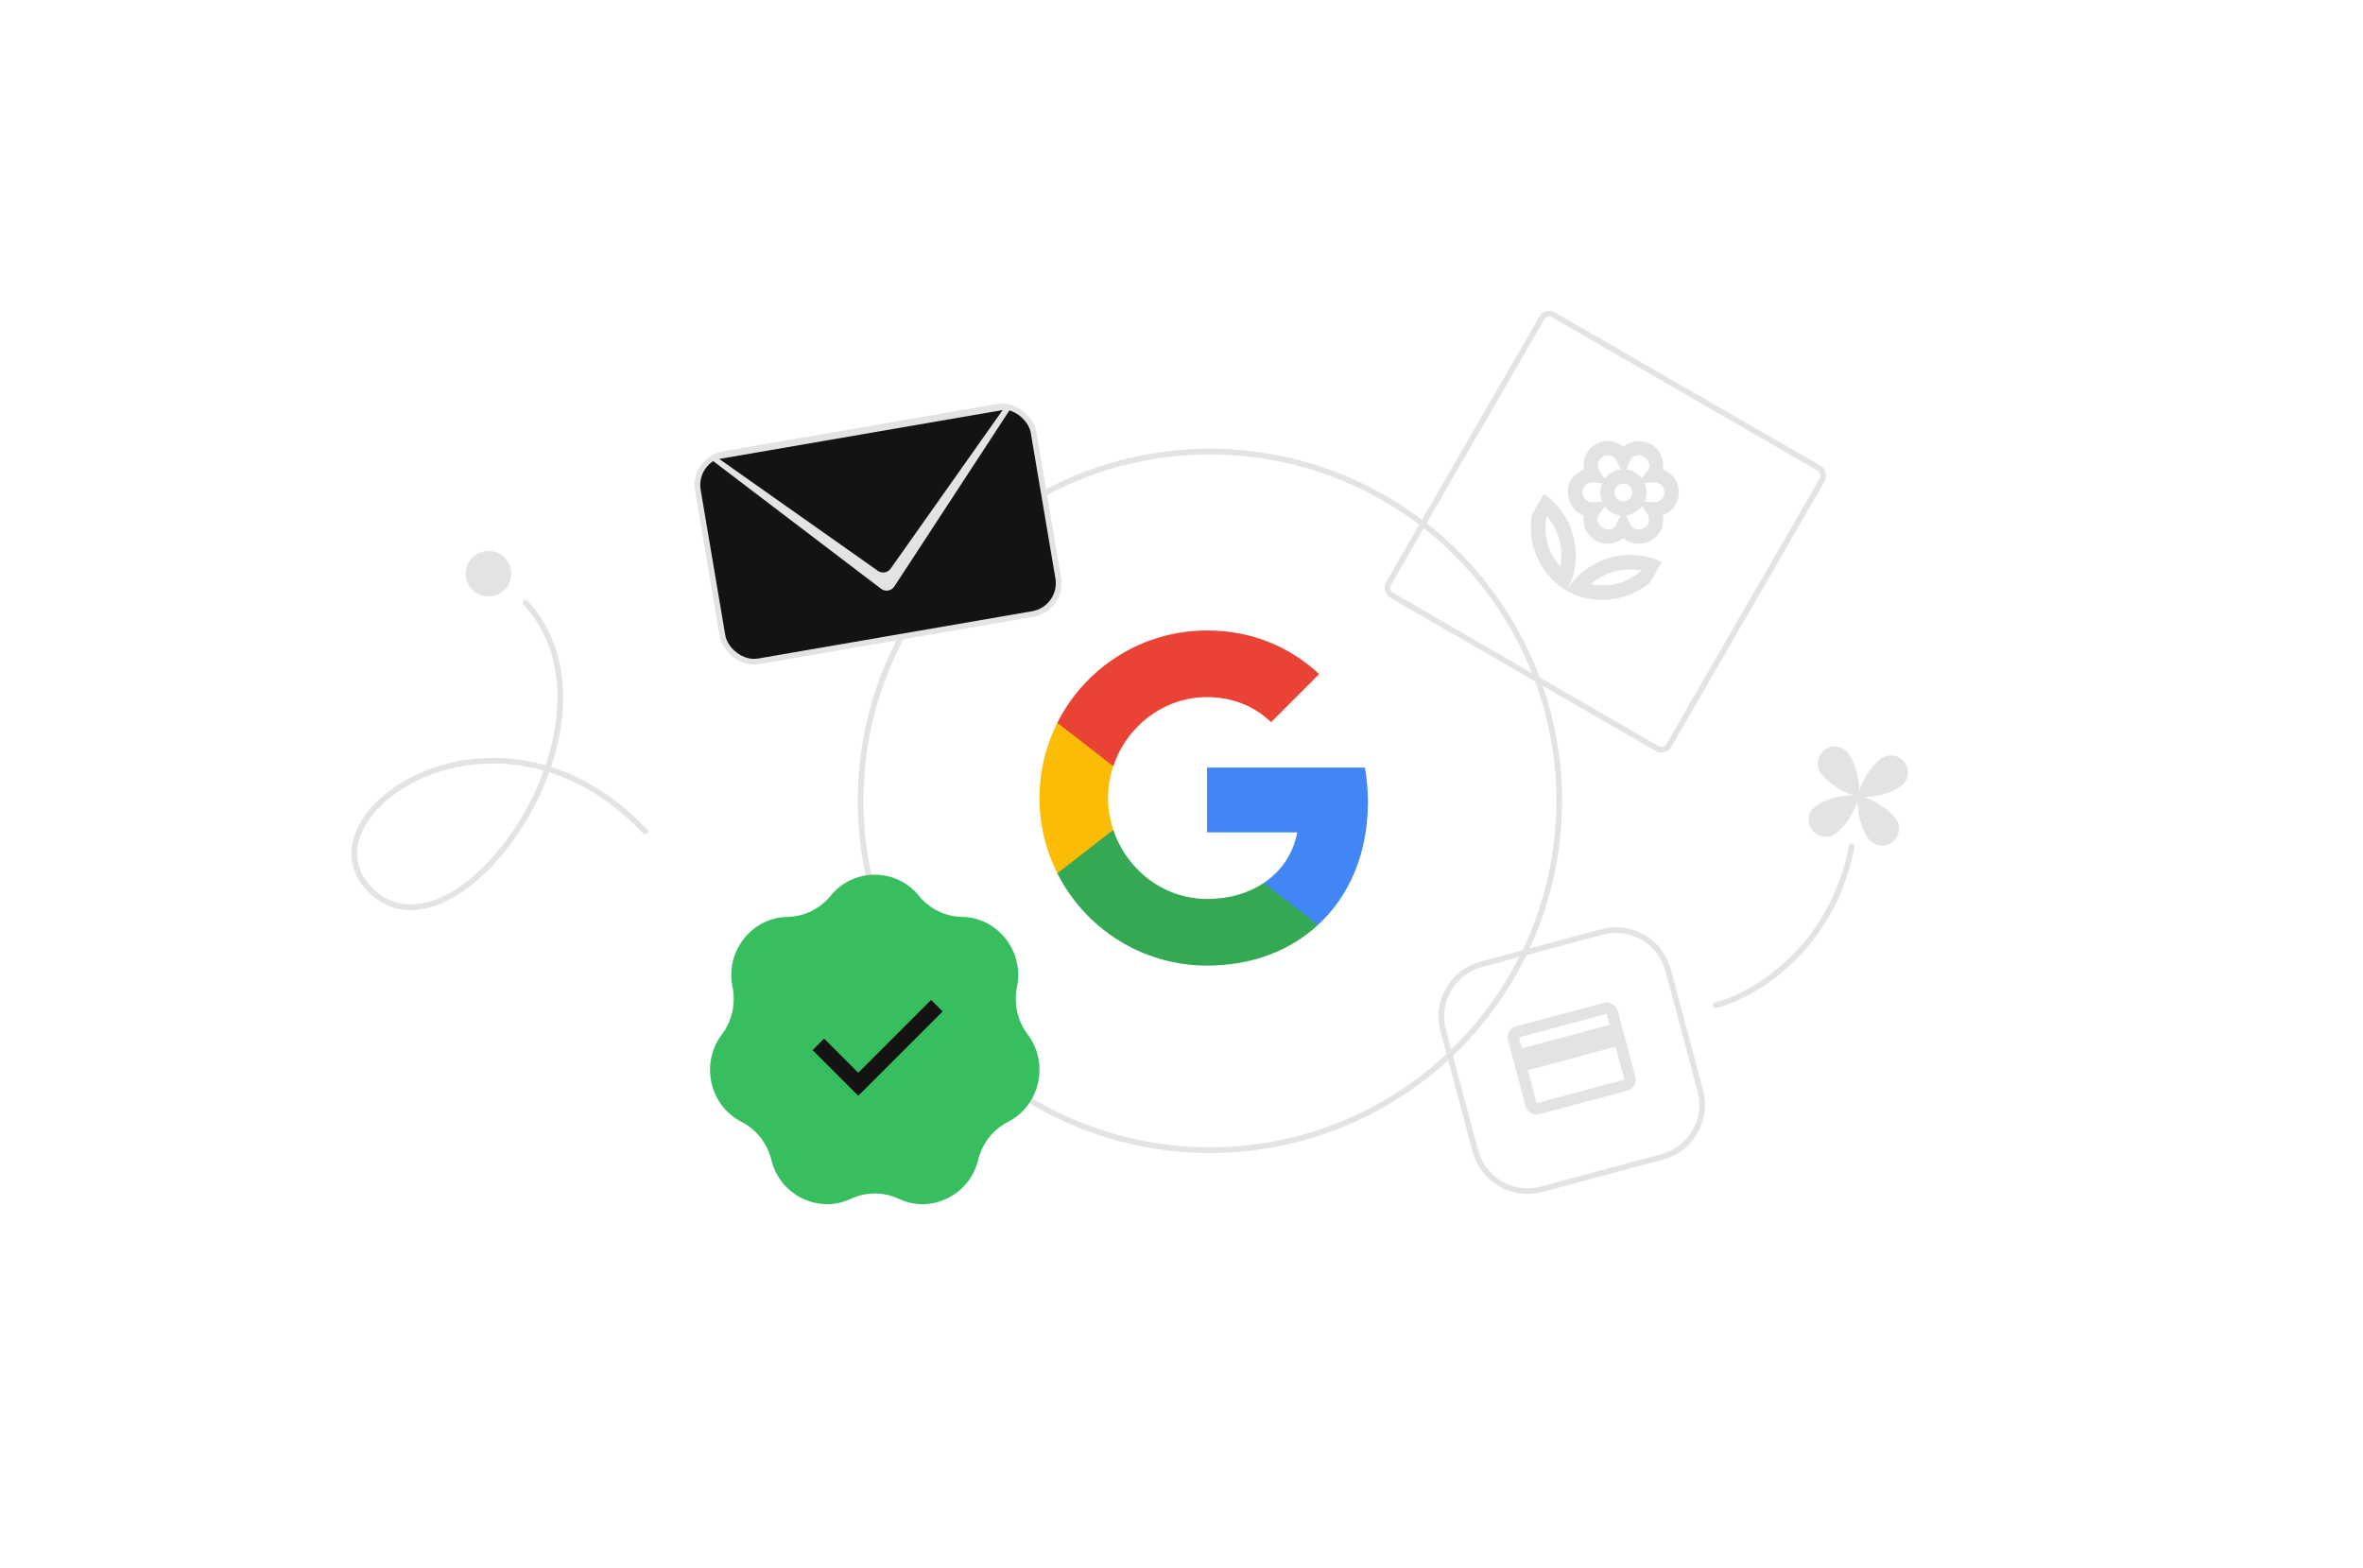
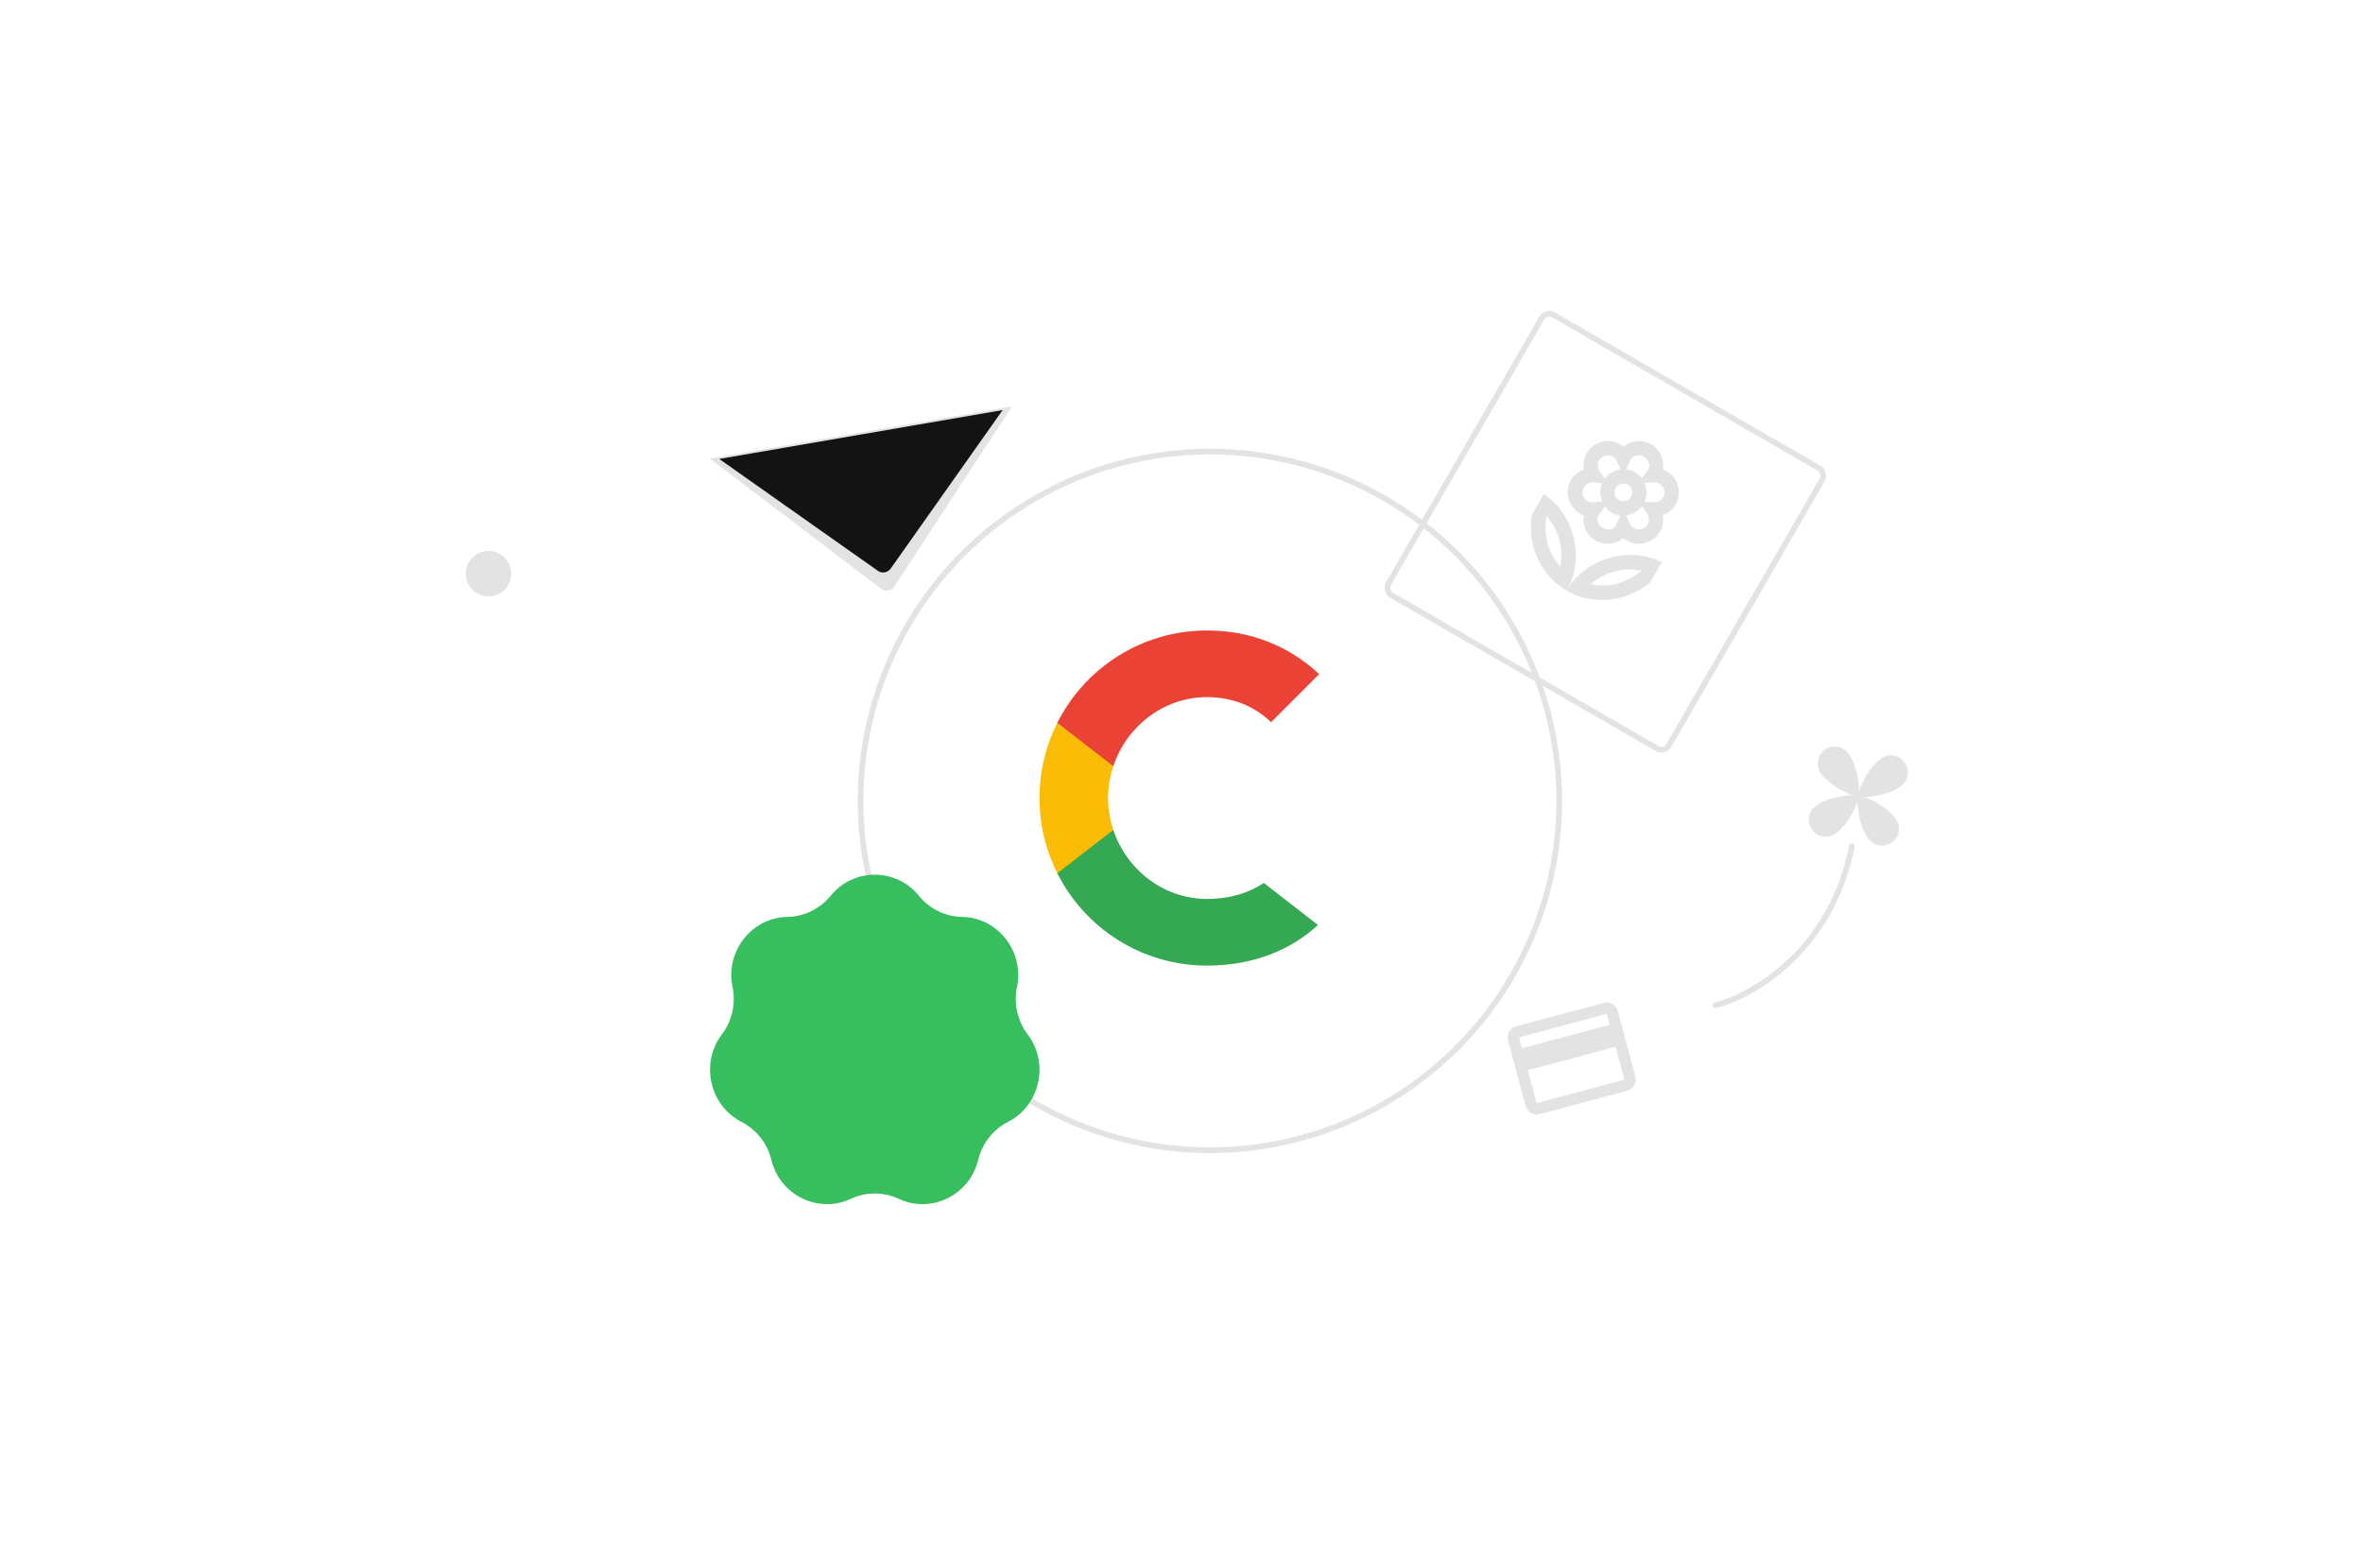
<svg xmlns="http://www.w3.org/2000/svg" width="416" height="276" viewBox="0 0 416 276" fill="none">
  <g filter="url(#filter0_b_1906_1854)">
-     <path d="M254.063 181.403C252.709 176.333 255.72 171.123 260.788 169.765L282.039 164.071C287.107 162.713 292.312 165.722 293.665 170.791L299.341 192.046C300.694 197.116 297.683 202.326 292.615 203.684L271.364 209.378C266.296 210.736 261.091 207.727 259.738 202.658L254.063 181.403Z" stroke="#E3E3E3" />
-   </g>
+     </g>
  <path d="M302 177C308.519 175.33 322.444 167.392 326 149" stroke="#E3E3E3" stroke-linecap="round" />
  <path d="M328.908 147.645C326.965 144.967 326.794 140.414 327.156 140.151C327.518 139.888 331.792 141.46 333.736 144.138C334.708 145.477 334.411 147.343 333.074 148.306C331.736 149.278 329.871 148.982 328.908 147.645Z" fill="#E3E3E3" />
  <path d="M325.404 132.658C327.348 135.336 327.518 139.889 327.156 140.152C326.794 140.415 322.52 138.843 320.577 136.165C319.605 134.826 319.901 132.96 321.238 131.997C322.575 131.034 324.44 131.33 325.404 132.658Z" fill="#E3E3E3" />
  <path d="M319.665 141.905C322.342 139.96 326.893 139.789 327.156 140.151C327.418 140.513 325.847 144.789 323.17 146.734C321.831 147.706 319.966 147.41 319.004 146.073C318.031 144.743 318.327 142.877 319.665 141.905Z" fill="#E3E3E3" />
  <path d="M334.645 138.407C331.968 140.352 327.417 140.523 327.154 140.161C326.892 139.799 328.463 135.523 331.14 133.578C332.479 132.606 334.344 132.902 335.306 134.239C336.269 135.577 335.983 137.435 334.645 138.407Z" fill="#E3E3E3" />
  <g clip-path="url(#clip0_1906_1854)">
    <path d="M284.803 177.972L287.909 189.563C288.051 190.094 287.981 190.605 287.698 191.095C287.427 191.564 287.026 191.87 286.495 192.012L271.04 196.154C270.509 196.296 270 196.234 269.515 195.967C269.041 195.68 268.733 195.271 268.591 194.739L265.485 183.148C265.342 182.617 265.407 182.117 265.678 181.647C265.961 181.157 266.368 180.841 266.899 180.699L282.354 176.558C282.885 176.415 283.388 176.488 283.861 176.775C284.347 177.042 284.661 177.441 284.803 177.972ZM267.934 184.562L283.389 180.421L282.871 178.49L267.417 182.631L267.934 184.562ZM268.97 188.426L270.522 194.222L285.977 190.081L284.424 184.285L268.97 188.426ZM270.522 194.222L267.417 182.631L270.522 194.222Z" fill="#E3E3E3" />
  </g>
  <rect x="272.183" y="54.683" width="57" height="57" rx="1.5" transform="rotate(30 272.183 54.683)" stroke="#E3E3E3" />
  <g clip-path="url(#clip1_1906_1854)">
    <path d="M285.017 88.042C285.406 88.266 285.799 88.316 286.198 88.192C286.618 88.08 286.934 87.84 287.146 87.471C287.37 87.083 287.42 86.689 287.296 86.29C287.204 85.883 286.964 85.567 286.576 85.343C286.208 85.13 285.814 85.08 285.395 85.192C284.987 85.284 284.671 85.525 284.447 85.913C284.234 86.281 284.184 86.675 284.297 87.094C284.409 87.513 284.649 87.829 285.017 88.042ZM280.909 95.158C280.132 94.709 279.55 94.087 279.164 93.292C278.811 92.488 278.697 91.645 278.824 90.764C278.722 90.705 278.604 90.65 278.469 90.6C278.367 90.541 278.265 90.482 278.163 90.423C277.14 89.833 276.473 88.957 276.162 87.796C275.851 86.635 275.991 85.543 276.581 84.521C276.829 84.091 277.137 83.724 277.504 83.418C277.904 83.103 278.347 82.855 278.834 82.672C278.781 82.151 278.784 81.649 278.845 81.166C278.938 80.674 279.103 80.224 279.339 79.815C279.941 78.772 280.806 78.099 281.935 77.797C283.096 77.486 284.188 77.625 285.21 78.216C285.313 78.275 285.409 78.344 285.499 78.423C285.622 78.494 285.735 78.559 285.837 78.618C286.536 78.068 287.317 77.755 288.178 77.68C289.072 77.596 289.907 77.778 290.684 78.227C291.461 78.675 292.026 79.302 292.38 80.106C292.766 80.901 292.896 81.739 292.769 82.62C292.871 82.679 292.973 82.738 293.075 82.797C293.21 82.848 293.328 82.903 293.43 82.962C294.453 83.552 295.109 84.422 295.4 85.571C295.711 86.732 295.572 87.824 294.981 88.846C294.745 89.255 294.438 89.623 294.058 89.949C293.691 90.255 293.258 90.509 292.759 90.712C292.824 91.213 292.81 91.71 292.717 92.201C292.656 92.684 292.502 93.14 292.254 93.57C291.664 94.592 290.788 95.259 289.627 95.57C288.486 95.893 287.405 95.759 286.383 95.169C286.28 95.11 286.168 95.045 286.045 94.974C285.955 94.895 285.858 94.825 285.756 94.766C285.057 95.317 284.26 95.634 283.367 95.718C282.505 95.793 281.686 95.606 280.909 95.158ZM275.809 103.991C276.659 102.519 277.764 101.289 279.124 100.303C280.497 99.295 281.973 98.58 283.553 98.157C285.166 97.725 286.808 97.596 288.48 97.77C290.171 97.956 291.754 98.474 293.226 99.324C292.376 100.797 291.265 102.036 289.893 103.043C288.532 104.03 287.046 104.74 285.433 105.172C283.853 105.595 282.216 105.714 280.525 105.528C278.853 105.353 277.281 104.841 275.809 103.991ZM280.066 102.85C281.708 103.171 283.287 103.128 284.803 102.722C286.33 102.295 287.719 101.543 288.968 100.465C287.347 100.156 285.769 100.199 284.232 100.593C282.716 101 281.328 101.752 280.066 102.85ZM275.809 103.991C276.659 102.519 277.171 100.947 277.346 99.276C277.532 97.584 277.403 95.942 276.959 94.349C276.547 92.749 275.838 91.262 274.831 89.89C273.844 88.529 272.614 87.424 271.142 86.574C270.292 88.046 269.774 89.629 269.588 91.32C269.414 92.992 269.532 94.628 269.944 96.229C270.388 97.821 271.103 99.297 272.09 100.658C273.097 102.03 274.337 103.141 275.809 103.991ZM274.668 99.734C273.57 98.472 272.817 97.084 272.411 95.568C272.017 94.032 271.974 92.453 272.283 90.832C273.361 92.081 274.103 93.464 274.509 94.98C274.936 96.507 274.989 98.092 274.668 99.734ZM287.658 92.96C288.087 93.208 288.527 93.272 288.979 93.151C289.463 93.021 289.829 92.742 290.077 92.312C290.254 92.006 290.325 91.693 290.292 91.373C290.27 91.033 290.167 90.715 289.984 90.419L289.094 89.127C288.911 89.349 288.714 89.549 288.502 89.727C288.291 89.904 288.064 90.06 287.824 90.194C287.603 90.339 287.358 90.457 287.088 90.546C286.839 90.648 286.571 90.711 286.284 90.736L286.958 92.189C287.001 92.35 287.083 92.492 287.202 92.616C287.322 92.739 287.473 92.854 287.658 92.96ZM289.554 88.33L291.117 88.456C291.466 88.466 291.782 88.39 292.067 88.227C292.372 88.076 292.608 87.857 292.773 87.571C293.021 87.142 293.084 86.701 292.963 86.25C292.854 85.778 292.585 85.418 292.155 85.17C291.992 85.075 291.827 85.007 291.66 84.966C291.493 84.924 291.315 84.903 291.124 84.902L289.529 85.044C289.619 85.314 289.692 85.588 289.749 85.866C289.819 86.124 289.855 86.391 289.86 86.666C289.865 86.942 289.843 87.216 289.795 87.488C289.747 87.76 289.667 88.041 289.554 88.33ZM286.324 82.662C286.608 82.689 286.874 82.748 287.123 82.837C287.383 82.905 287.626 83.004 287.851 83.134C288.076 83.264 288.283 83.425 288.472 83.616C288.674 83.787 288.857 83.988 289.023 84.22L290.128 82.731C290.393 82.367 290.439 81.957 290.265 81.502C290.103 81.027 289.818 80.671 289.409 80.435C289 80.199 288.549 80.13 288.057 80.227C287.576 80.304 287.244 80.549 287.061 80.961L286.324 82.662ZM282.184 92.949C282.593 93.185 283.038 93.265 283.518 93.188C284.011 93.091 284.355 92.826 284.55 92.393L285.269 90.723C284.985 90.695 284.713 90.647 284.453 90.578C284.204 90.49 283.967 90.38 283.742 90.25C283.517 90.12 283.304 89.97 283.103 89.799C282.913 89.608 282.736 89.396 282.57 89.164L281.483 90.622C281.206 91.008 281.148 91.438 281.31 91.913C281.484 92.368 281.775 92.713 282.184 92.949ZM282.499 84.257C282.694 84.015 282.897 83.805 283.108 83.627C283.32 83.45 283.546 83.294 283.787 83.16C284.007 83.015 284.236 82.901 284.474 82.821C284.744 82.731 285.028 82.663 285.327 82.618L284.635 81.196C284.592 81.035 284.51 80.892 284.391 80.769C284.271 80.645 284.119 80.53 283.935 80.424C283.506 80.176 283.049 80.117 282.566 80.247C282.114 80.368 281.764 80.643 281.516 81.072C281.351 81.359 281.279 81.671 281.301 82.011C281.323 82.351 281.426 82.669 281.609 82.966L282.499 84.257ZM279.455 88.184C279.619 88.278 279.784 88.347 279.951 88.388C280.117 88.43 280.302 88.441 280.504 88.421L282.082 88.31C281.98 88.061 281.901 87.797 281.844 87.518C281.786 87.24 281.749 86.973 281.733 86.718C281.749 86.455 281.77 86.181 281.798 85.897C281.858 85.604 281.938 85.323 282.039 85.055L280.476 84.929C280.127 84.919 279.8 84.989 279.495 85.14C279.21 85.303 278.985 85.527 278.82 85.813C278.604 86.234 278.541 86.675 278.63 87.135C278.751 87.586 279.026 87.936 279.455 88.184Z" fill="#E3E3E3" />
  </g>
  <g filter="url(#filter1_b_1906_1854)">
    <circle cx="213" cy="141" r="62" fill="white" fill-opacity="0.01" />
    <circle cx="213" cy="141" r="61.5" stroke="#E3E3E3" />
  </g>
  <g clip-path="url(#clip2_1906_1854)">
-     <path d="M240.82 141.171C240.82 139.079 240.632 137.067 240.284 135.136H212.5V146.548H228.376C227.693 150.235 225.614 153.359 222.49 155.451V162.853H232.024C237.602 157.717 240.82 150.155 240.82 141.171Z" fill="#4285F4" />
    <path d="M212.5 170C220.465 170 227.143 167.358 232.024 162.853L222.49 155.451C219.848 157.221 216.469 158.267 212.5 158.267C204.817 158.267 198.313 153.078 195.993 146.105H186.138V153.748C190.992 163.389 200.968 170 212.5 170Z" fill="#34A853" />
    <path d="M195.993 146.105C195.403 144.335 195.068 142.444 195.068 140.5C195.068 138.556 195.403 136.665 195.993 134.895V127.252H186.138C184.14 131.234 183 135.74 183 140.5C183 145.26 184.14 149.766 186.138 153.748L195.993 146.105Z" fill="#FBBC05" />
    <path d="M212.5 122.733C216.831 122.733 220.72 124.221 223.777 127.145L232.238 118.683C227.129 113.923 220.452 111 212.5 111C200.968 111 190.992 117.611 186.138 127.252L195.993 134.895C198.313 127.922 204.817 122.733 212.5 122.733Z" fill="#EA4335" />
  </g>
  <path d="M146.241 157.7C150.232 152.767 157.768 152.767 161.759 157.7C163.621 160.002 166.436 161.38 169.367 161.425C175.65 161.521 180.348 167.51 179.042 173.758C178.433 176.673 179.128 179.769 180.921 182.127C184.764 187.18 183.088 194.648 177.468 197.506C174.846 198.839 172.898 201.323 172.203 204.217C170.713 210.423 163.924 213.747 158.222 211.062C155.562 209.81 152.438 209.81 149.778 211.062C144.076 213.747 137.287 210.423 135.797 204.217C135.102 201.323 133.154 198.839 130.532 197.506C124.912 194.648 123.236 187.18 127.079 182.127C128.872 179.769 129.567 176.673 128.958 173.758C127.652 167.51 132.35 161.521 138.633 161.425C141.564 161.38 144.379 160.002 146.241 157.7Z" fill="#37BE5F" />
  <g clip-path="url(#clip3_1906_1854)">
-     <path d="M151.097 192.922L143.053 184.878L145.081 182.85L151.097 188.866L163.919 176.044L165.947 178.072L151.097 192.922Z" fill="#131314" />
-   </g>
-   <path d="M113.59 146.397C87.169 118.39 50.717 144.492 65.977 157.389C81.237 170.286 111.633 126.837 92.519 106.107" stroke="#E3E3E3" stroke-linecap="round" />
+     </g>
  <circle cx="86" cy="101" r="4" fill="#E3E3E3" />
-   <rect x="0.576" y="0.408" width="60" height="37" rx="5.5" transform="matrix(0.985 -0.17 0.167 0.986 121.3 80.581)" fill="#131314" stroke="#E3E3E3" />
  <path d="M124.958 80.722L151.565 76.132L178.172 71.542L157.446 103.255C156.932 104.041 155.859 104.226 155.112 103.658L124.958 80.722Z" fill="#E3E3E3" />
  <path d="M126.619 80.802L151.567 76.498L176.514 72.194L156.8 100.106C156.285 100.836 155.276 101.01 154.546 100.495L126.619 80.802Z" fill="#131314" />
  <defs>
    <filter id="filter0_b_1906_1854" x="248.238" y="158.245" width="56.926" height="56.959" filterUnits="userSpaceOnUse" color-interpolation-filters="sRGB">
      <feFlood flood-opacity="0" result="BackgroundImageFix" />
      <feGaussianBlur in="BackgroundImageFix" stdDeviation="2.5" />
      <feComposite in2="SourceAlpha" operator="in" result="effect1_backgroundBlur_1906_1854" />
      <feBlend mode="normal" in="SourceGraphic" in2="effect1_backgroundBlur_1906_1854" result="shape" />
    </filter>
    <filter id="filter1_b_1906_1854" x="145.329" y="73.329" width="135.342" height="135.342" filterUnits="userSpaceOnUse" color-interpolation-filters="sRGB">
      <feFlood flood-opacity="0" result="BackgroundImageFix" />
      <feGaussianBlur in="BackgroundImageFix" stdDeviation="2.836" />
      <feComposite in2="SourceAlpha" operator="in" result="effect1_backgroundBlur_1906_1854" />
      <feBlend mode="normal" in="SourceGraphic" in2="effect1_backgroundBlur_1906_1854" result="shape" />
    </filter>
    <clipPath id="clip0_1906_1854">
      <rect width="24" height="24" fill="white" transform="translate(262 177.87) rotate(-15)" />
    </clipPath>
    <clipPath id="clip1_1906_1854">
      <rect width="24" height="34" fill="white" transform="translate(281 71) rotate(30)" />
    </clipPath>
    <clipPath id="clip2_1906_1854">
      <rect width="59" height="59" fill="white" transform="translate(183 111)" />
    </clipPath>
    <clipPath id="clip3_1906_1854">
      <rect width="25" height="25" fill="white" transform="translate(142 172)" />
    </clipPath>
  </defs>
</svg>